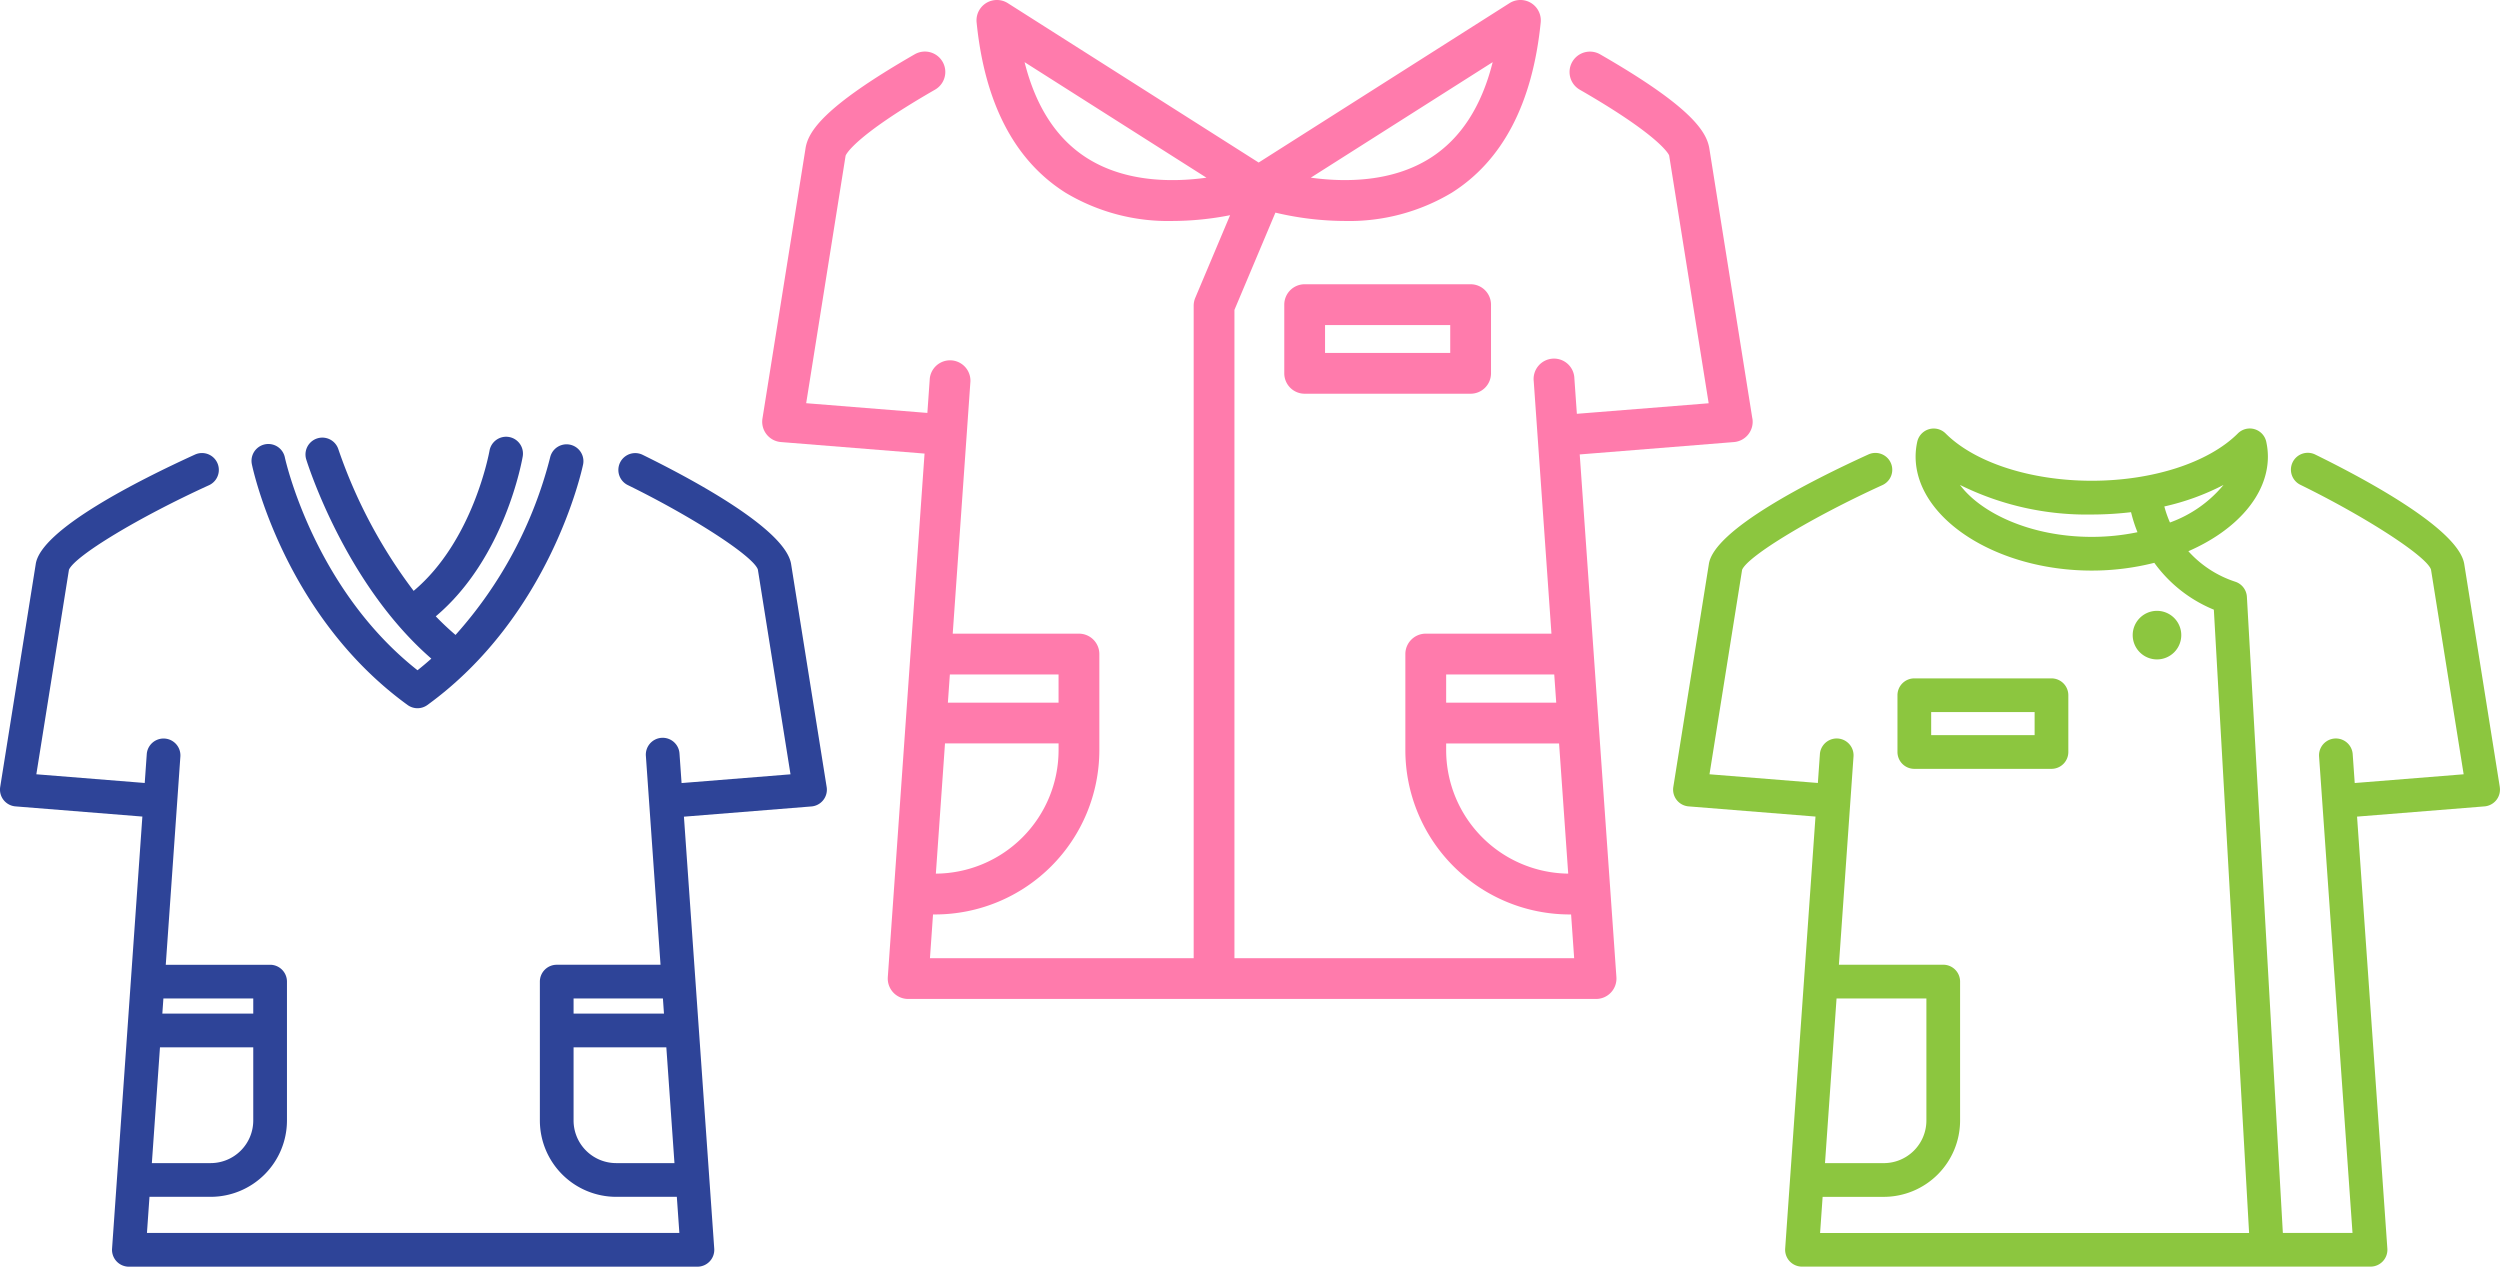
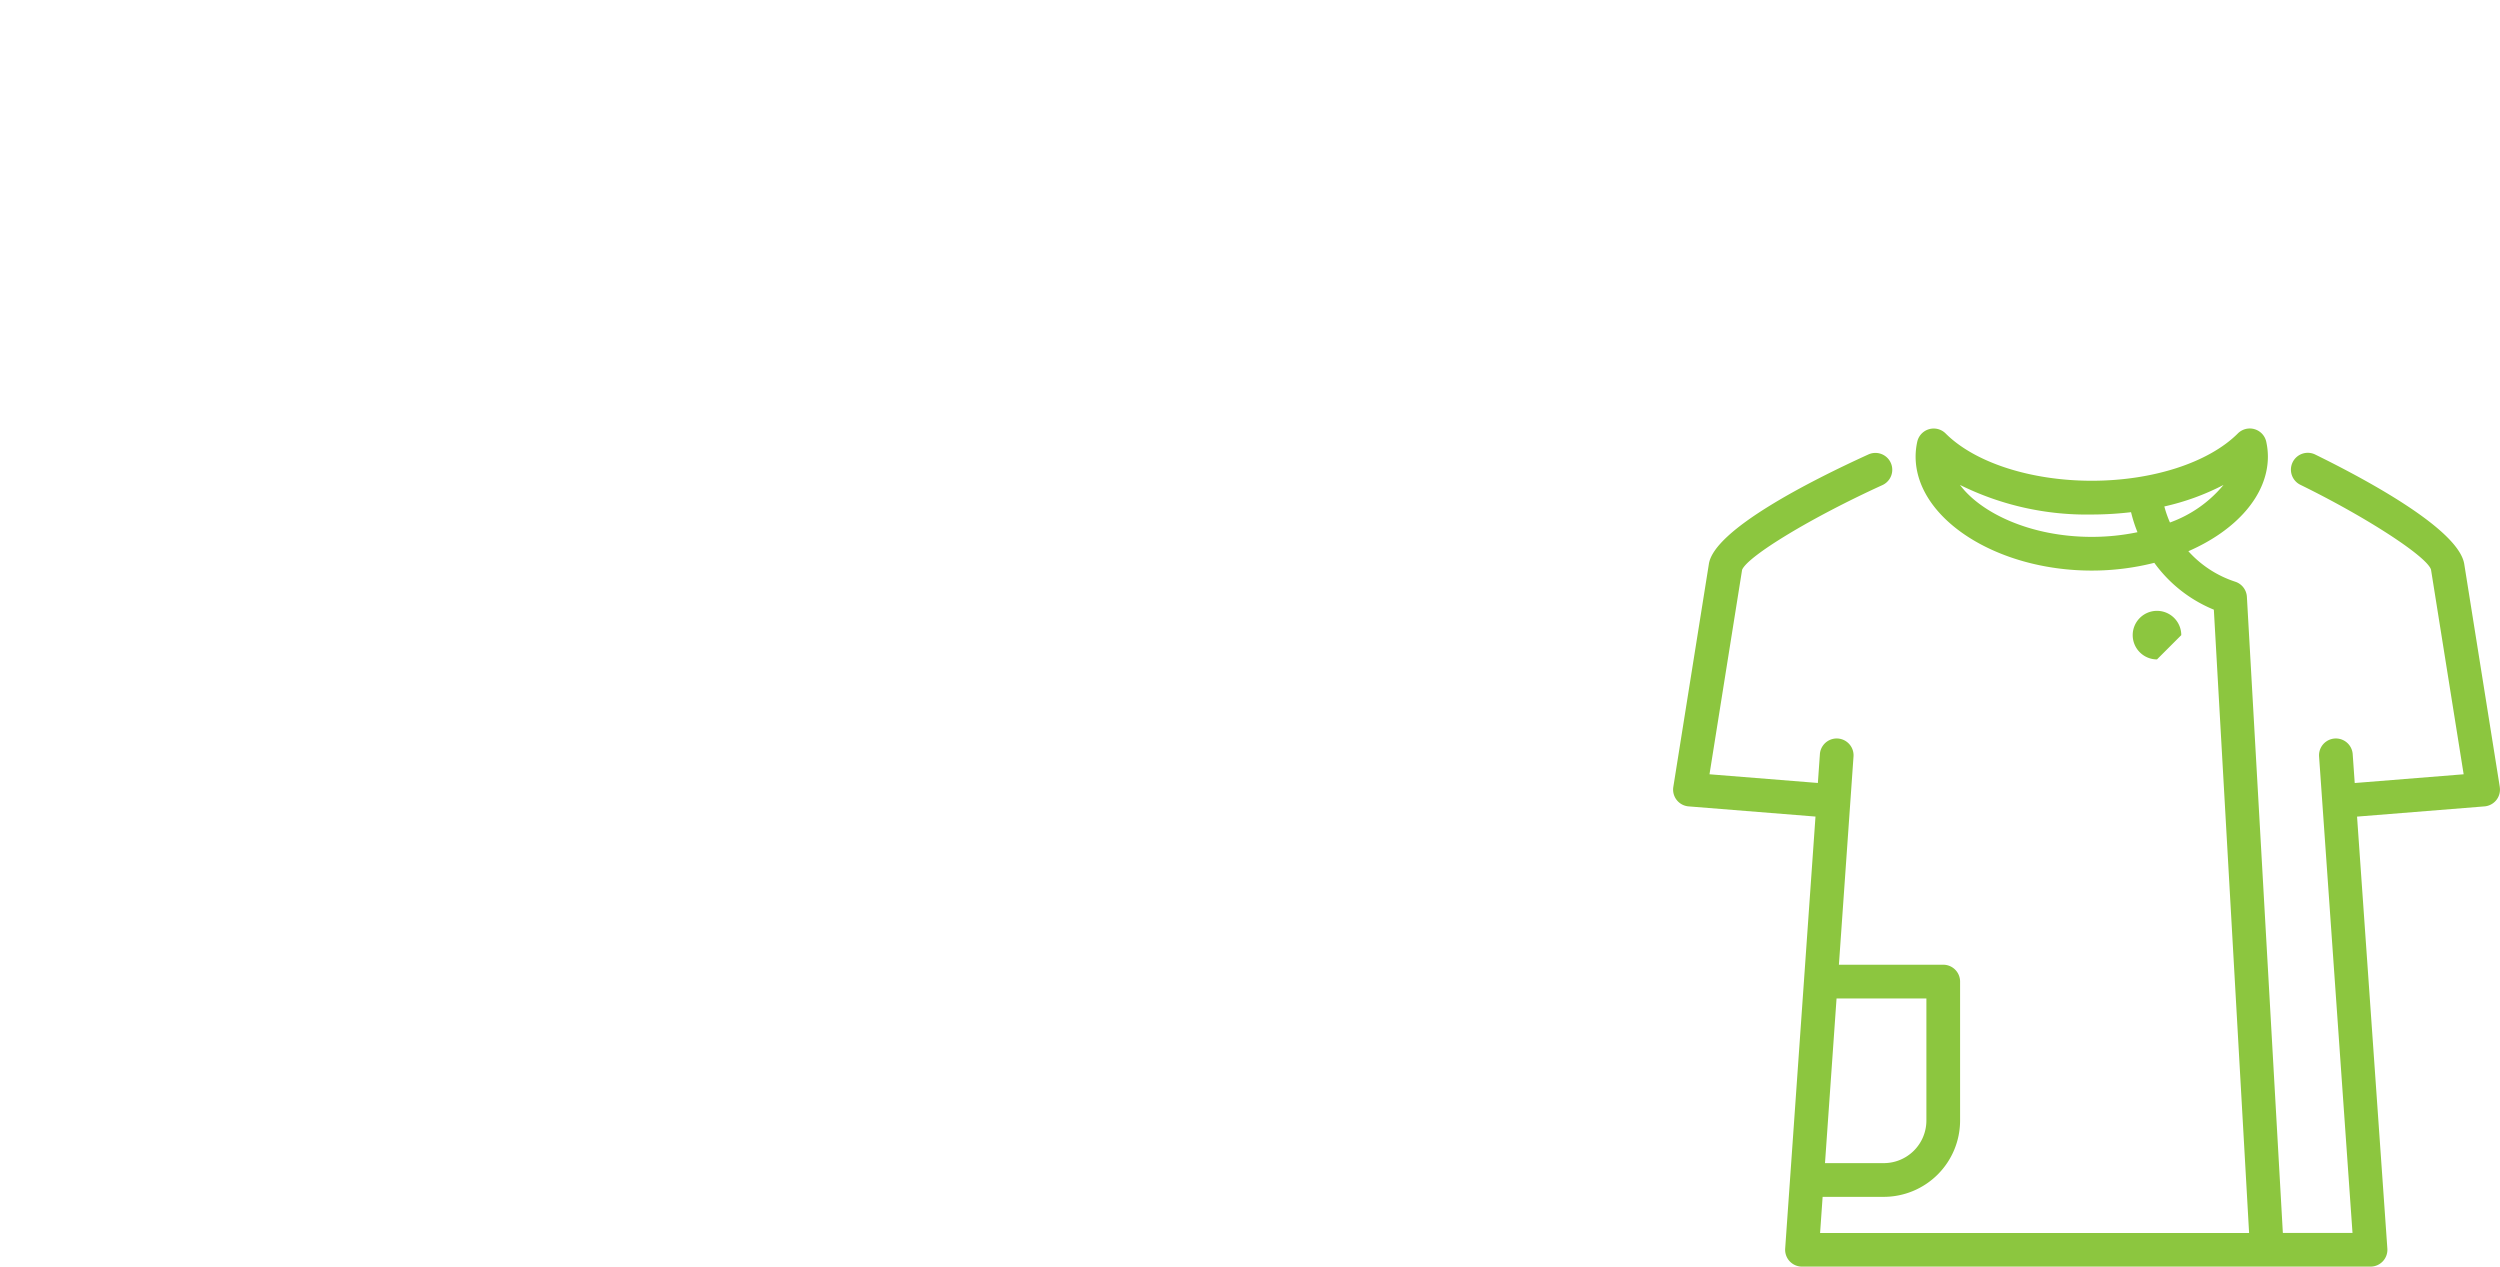
<svg xmlns="http://www.w3.org/2000/svg" width="332.124" height="168.278" viewBox="0 0 332.124 168.278">
  <defs>
    <style>.a{fill:#2e4498;}.b{fill:#8cc63f;}.c{fill:#ff7bac;}</style>
  </defs>
  <g transform="translate(-1026.105 -4983)">
    <g transform="translate(462.992 4880.157)">
      <g transform="translate(563.113 160.822)">
-         <path class="a" d="M672.934,204.535l-4.715-29.571c-.658-4.565-12.668-11.092-19.769-14.577a2.239,2.239,0,0,0-1.973,4.019c8.763,4.3,16.7,9.464,17.316,11.23l4.338,27.214-14.472,1.161-.273-3.883a2.239,2.239,0,1,0-4.466.313l1.944,27.709H637.073a2.239,2.239,0,0,0-2.239,2.238v18.455A10.148,10.148,0,0,0,644.97,258.98h8.059l.337,4.8H582.635l.337-4.8H591.1a10.148,10.148,0,0,0,10.136-10.136V230.389A2.239,2.239,0,0,0,599,228.151H585.135l1.944-27.709a2.239,2.239,0,0,0-4.466-.313L582.341,204l-14.4-1.155,4.332-27.17c.805-1.858,9.3-6.99,18.639-11.247a2.239,2.239,0,0,0-1.857-4.074c-7.633,3.479-20.537,10-21.195,14.572l-4.72,29.6a2.237,2.237,0,0,0,2.031,2.584l16.856,1.352L578,265.866a2.241,2.241,0,0,0,2.233,2.395h75.533A2.241,2.241,0,0,0,658,265.866l-4.027-57.389,16.93-1.358a2.237,2.237,0,0,0,2.032-2.584ZM591.1,254.5h-7.813l1.079-15.384h12.392v9.726A5.664,5.664,0,0,1,591.1,254.5Zm5.658-21.874v2.013H584.68l.141-2.013Zm54.422,0,.141,2.013H639.312v-2.013ZM644.97,254.5a5.664,5.664,0,0,1-5.658-5.658v-9.726h12.323l1.08,15.384Z" transform="translate(-563.113 -157.961)" />
-         <path class="a" d="M615.675,193.747a2.238,2.238,0,0,0,2.628,0c16.335-11.848,20.521-31.165,20.691-31.981a2.239,2.239,0,0,0-4.383-.913,55.983,55.983,0,0,1-12.569,23.585c-.918-.78-1.793-1.608-2.626-2.471,9.188-7.738,11.463-20.71,11.561-21.292a2.239,2.239,0,0,0-4.415-.743c-.022.126-2.128,11.984-10.085,18.652a67.008,67.008,0,0,1-9.992-18.786,2.238,2.238,0,0,0-4.275,1.328c.214.692,5.244,16.588,16.618,26.459-.594.526-1.2,1.044-1.837,1.545-13.789-10.868-17.566-28.013-17.623-28.277a2.238,2.238,0,0,0-4.382.914C595.154,162.583,599.339,181.9,615.675,193.747Z" transform="translate(-561.525 -158.066)" />
-       </g>
+         </g>
      <g transform="translate(785.388 159.773)">
-         <path class="b" d="M805.445,200.7h18.22a2.239,2.239,0,0,0,2.24-2.238V190.92a2.239,2.239,0,0,0-2.24-2.238h-18.22a2.239,2.239,0,0,0-2.239,2.238v7.543A2.239,2.239,0,0,0,805.445,200.7Zm2.238-7.542h13.743v3.064H807.684Z" transform="translate(-773.403 -155.489)" />
        <path class="b" d="M884.641,204.689l-4.714-29.571c-.659-4.565-12.669-11.092-19.769-14.577a2.239,2.239,0,1,0-1.973,4.019c8.762,4.3,16.7,9.464,17.315,11.23L879.84,203l-14.472,1.161-.272-3.883a2.239,2.239,0,0,0-4.466.313l4.444,63.342h-9.253l-4.778-84.512a2.242,2.242,0,0,0-1.52-1.995,14.354,14.354,0,0,1-6.255-4.061c6.314-2.747,10.565-7.41,10.565-12.581a9.3,9.3,0,0,0-.217-1.959,2.239,2.239,0,0,0-3.771-1.108c-3.878,3.879-11.316,6.288-19.411,6.288S814.9,161.6,811.02,157.722a2.239,2.239,0,0,0-3.77,1.108,9.224,9.224,0,0,0-.217,1.959c0,8.211,10.715,15.149,23.4,15.149a33.751,33.751,0,0,0,8.31-1.031,18.318,18.318,0,0,0,7.911,6.225l4.683,82.806H794.343l.337-4.8h8.127A10.147,10.147,0,0,0,812.942,249V230.543A2.238,2.238,0,0,0,810.7,228.3H796.843l1.944-27.709a2.239,2.239,0,0,0-4.466-.313l-.272,3.876L779.651,203l4.332-27.169c.8-1.859,9.3-6.99,18.638-11.248a2.238,2.238,0,1,0-1.856-4.074c-7.633,3.479-20.536,10-21.2,14.572l-4.72,29.6a2.237,2.237,0,0,0,2.032,2.584l16.856,1.352-4.028,57.395a2.241,2.241,0,0,0,2.233,2.395h75.533a2.241,2.241,0,0,0,2.233-2.395l-4.026-57.389,16.929-1.358a2.237,2.237,0,0,0,2.03-2.584Zm-43.819-35.139a14.51,14.51,0,0,1-.746-2.131,32.218,32.218,0,0,0,7.864-2.861A16.455,16.455,0,0,1,840.822,169.551Zm-10.389,1.91c-8.141,0-14.734-3.182-17.507-6.9a37.86,37.86,0,0,0,17.507,3.93,44.91,44.91,0,0,0,5.221-.31,18.9,18.9,0,0,0,.855,2.661A29.74,29.74,0,0,1,830.433,171.46Zm-21.967,61.322V249a5.664,5.664,0,0,1-5.658,5.658h-7.813l1.535-21.874Z" transform="translate(-774.82 -157.067)" />
-         <path class="b" d="M839.424,183.362a3.226,3.226,0,1,0-3.226,3.226A3.227,3.227,0,0,0,839.424,183.362Z" transform="translate(-771.918 -155.915)" />
+         <path class="b" d="M839.424,183.362a3.226,3.226,0,1,0-3.226,3.226Z" transform="translate(-771.918 -155.915)" />
      </g>
      <g transform="translate(664.362 102.843)">
-         <path class="c" d="M791.1,158.451,785.4,122.67c-.33-2.293-2.315-5.585-14.526-12.609a2.708,2.708,0,1,0-2.7,4.7c10.914,6.28,11.85,8.678,11.871,8.728l5.25,32.928-17.51,1.4-.33-4.7a2.709,2.709,0,1,0-5.4.378l2.353,33.529H747.713A2.71,2.71,0,0,0,745,189.734V202.51a21.844,21.844,0,0,0,21.819,21.818h.2l.407,5.812H722.294v-86.13l5.443-12.92a40.523,40.523,0,0,0,9.2,1.109,26.5,26.5,0,0,0,14.234-3.757c6.755-4.262,10.728-11.872,11.81-22.62a2.709,2.709,0,0,0-4.148-2.558l-33.322,21.172-33.323-21.172a2.709,2.709,0,0,0-4.147,2.558c1.08,10.748,5.053,18.359,11.81,22.62a26.481,26.481,0,0,0,14.234,3.757,39.961,39.961,0,0,0,7.632-.768l-4.627,10.979a2.724,2.724,0,0,0-.212,1.052v86.678H681.843l.408-5.812h.278a21.843,21.843,0,0,0,21.818-21.818V189.734a2.709,2.709,0,0,0-2.709-2.709h-16.77l2.353-33.529a2.709,2.709,0,0,0-5.4-.378L681.5,157.7l-16.1-1.291,5.236-32.879c.035-.1.971-2.5,11.886-8.777a2.708,2.708,0,1,0-2.7-4.7c-12.213,7.025-14.2,10.316-14.52,12.57l-5.711,35.821a2.707,2.707,0,0,0,2.458,3.126l19.076,1.531-4.881,69.553a2.71,2.71,0,0,0,2.7,2.9h91.394a2.71,2.71,0,0,0,2.7-2.9l-4.873-69.44,20.484-1.643a2.707,2.707,0,0,0,2.458-3.126ZM756.6,111.1c-1.482,5.915-4.263,10.19-8.3,12.746-5.088,3.221-11.346,3.223-15.863,2.6Zm-53.886,12.746c-4.037-2.555-6.816-6.831-8.3-12.746l24.161,15.35C714.06,127.072,707.8,127.066,702.717,123.847Zm-20.086,95.059,1.214-17.3H698.93v.9A16.416,16.416,0,0,1,682.631,218.906Zm16.3-26.463v3.747H684.225l.263-3.747Zm65.852,0,.263,3.747H750.421v-3.747ZM750.421,202.51v-.9h15l1.214,17.294A16.414,16.414,0,0,1,750.421,202.51Z" transform="translate(-659.548 -102.843)" />
-         <path class="c" d="M728.326,138.811a2.709,2.709,0,0,0-2.709,2.709v9.125a2.709,2.709,0,0,0,2.709,2.709h22.047a2.71,2.71,0,0,0,2.709-2.709V141.52a2.709,2.709,0,0,0-2.709-2.709Zm19.338,9.125h-16.63v-3.707h16.63Z" transform="translate(-656.251 -101.048)" />
-       </g>
+         </g>
    </g>
  </g>
</svg>